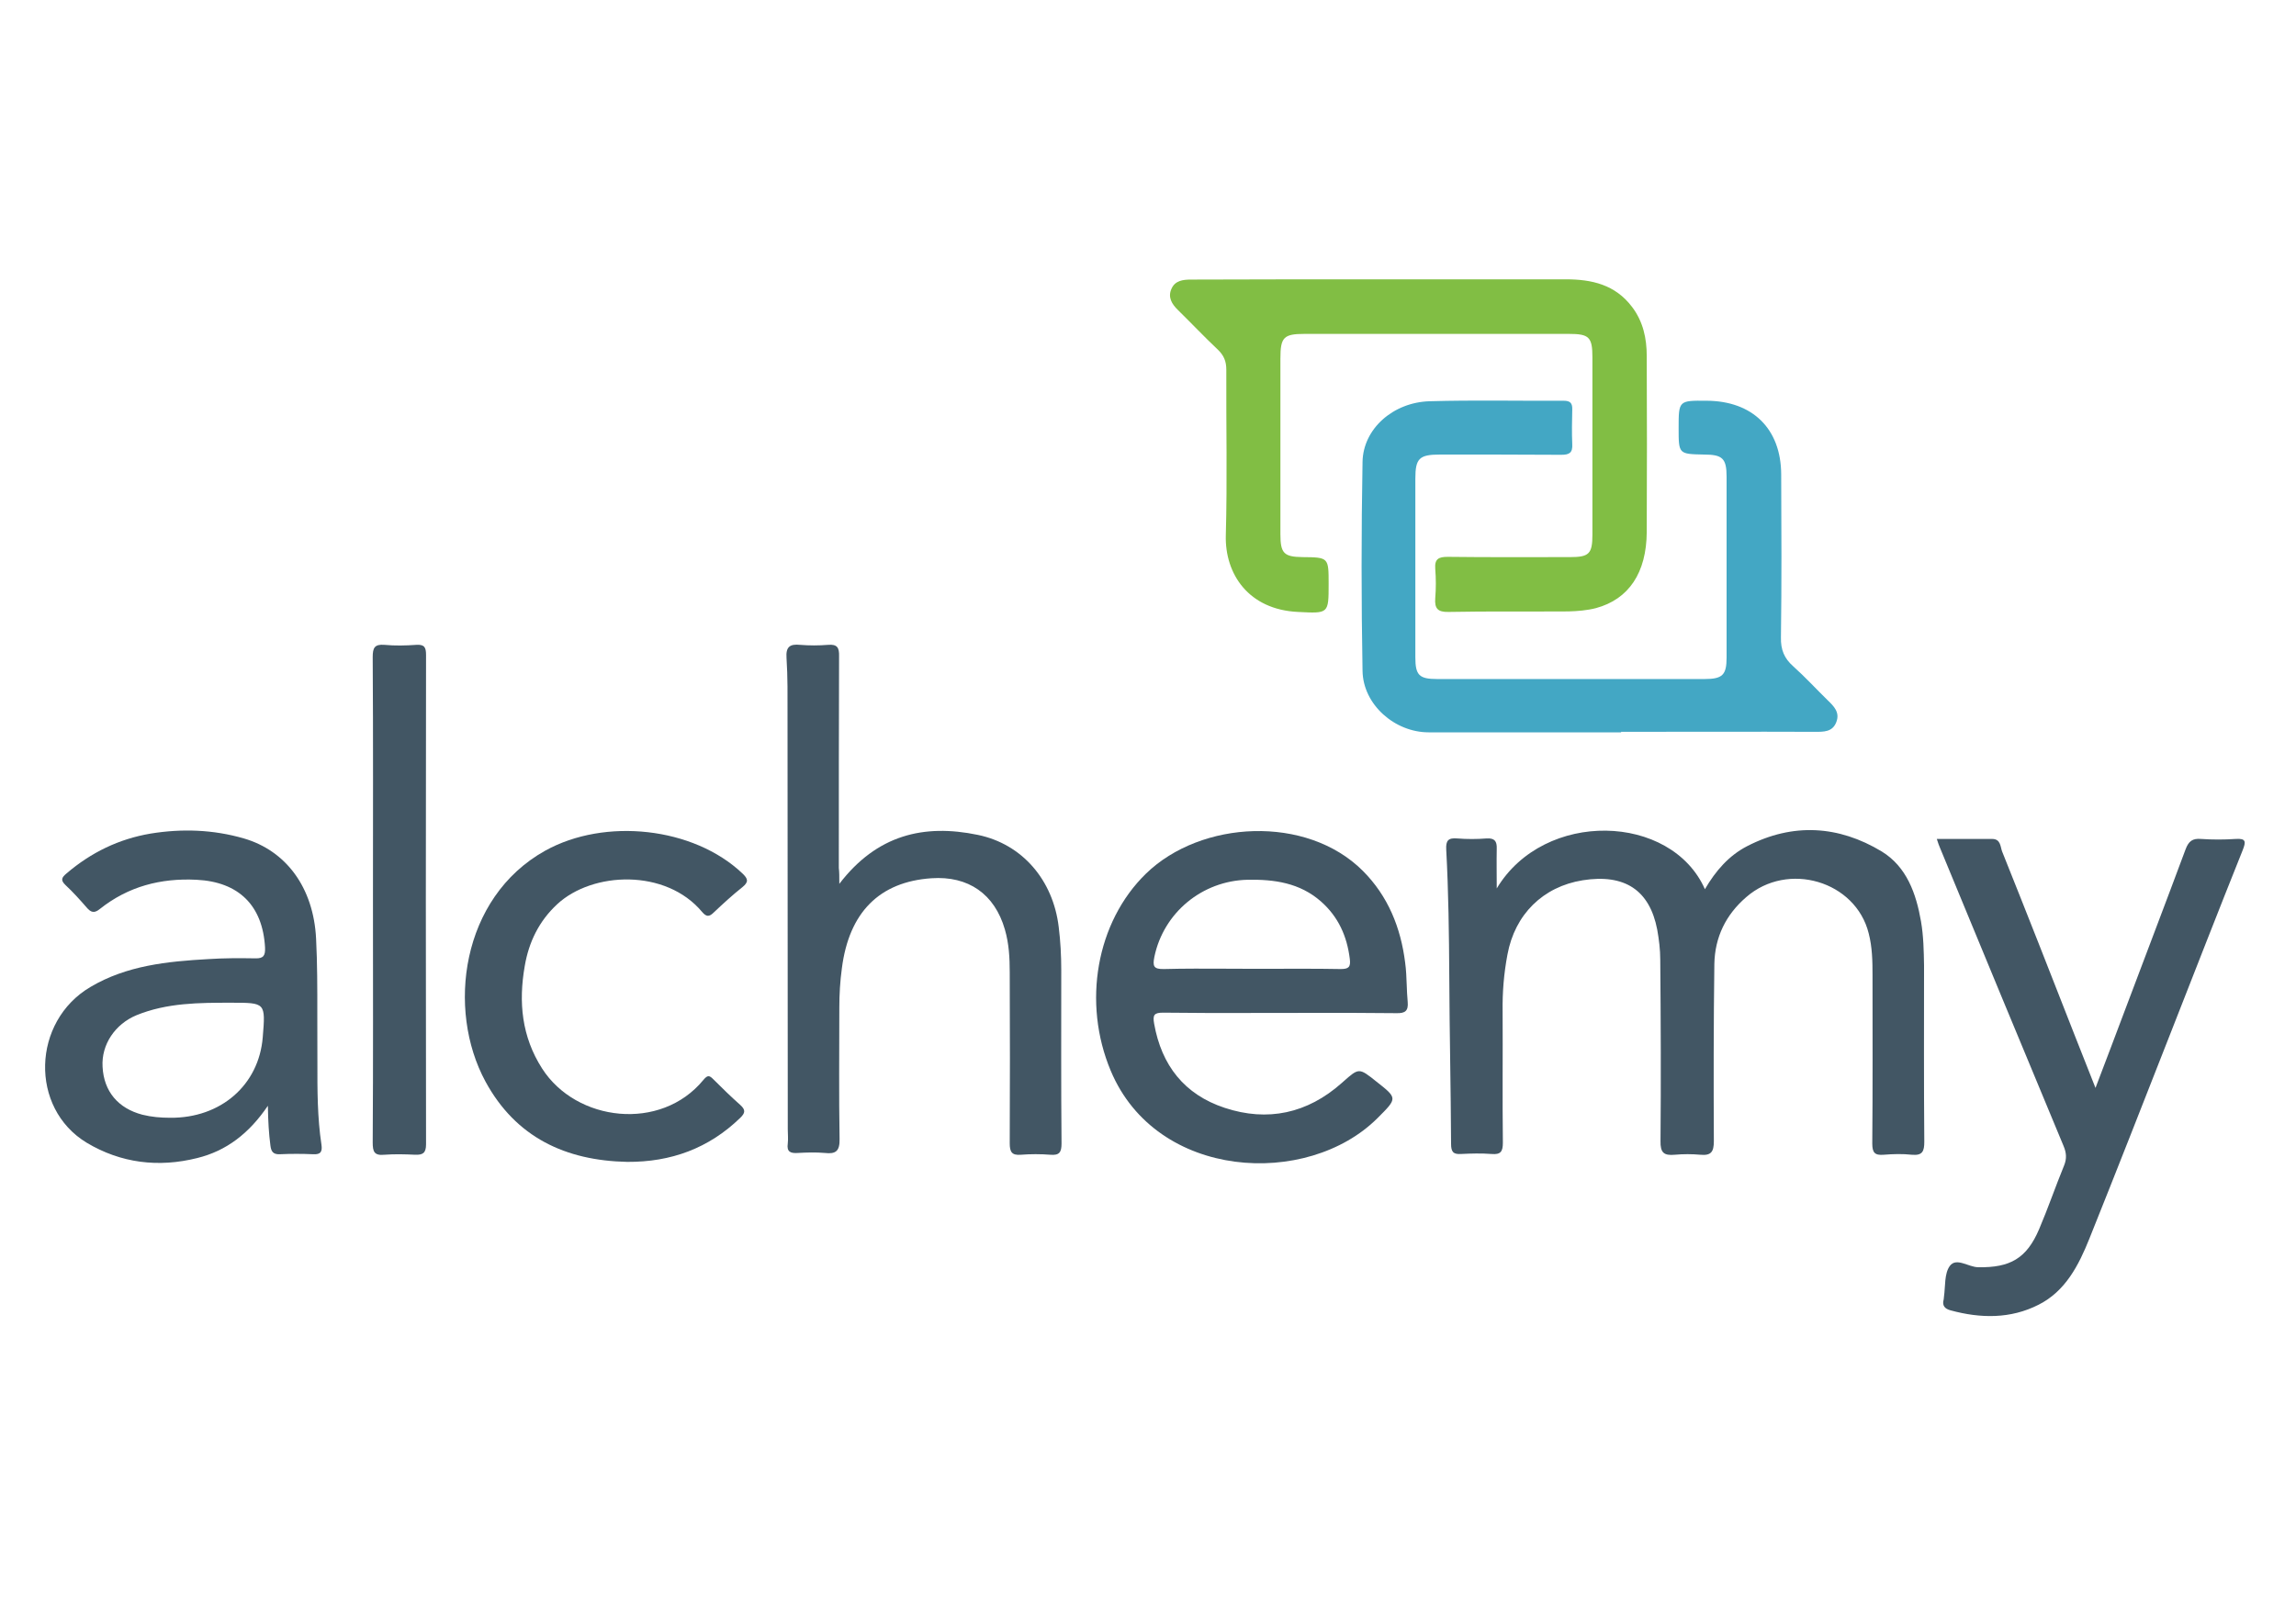
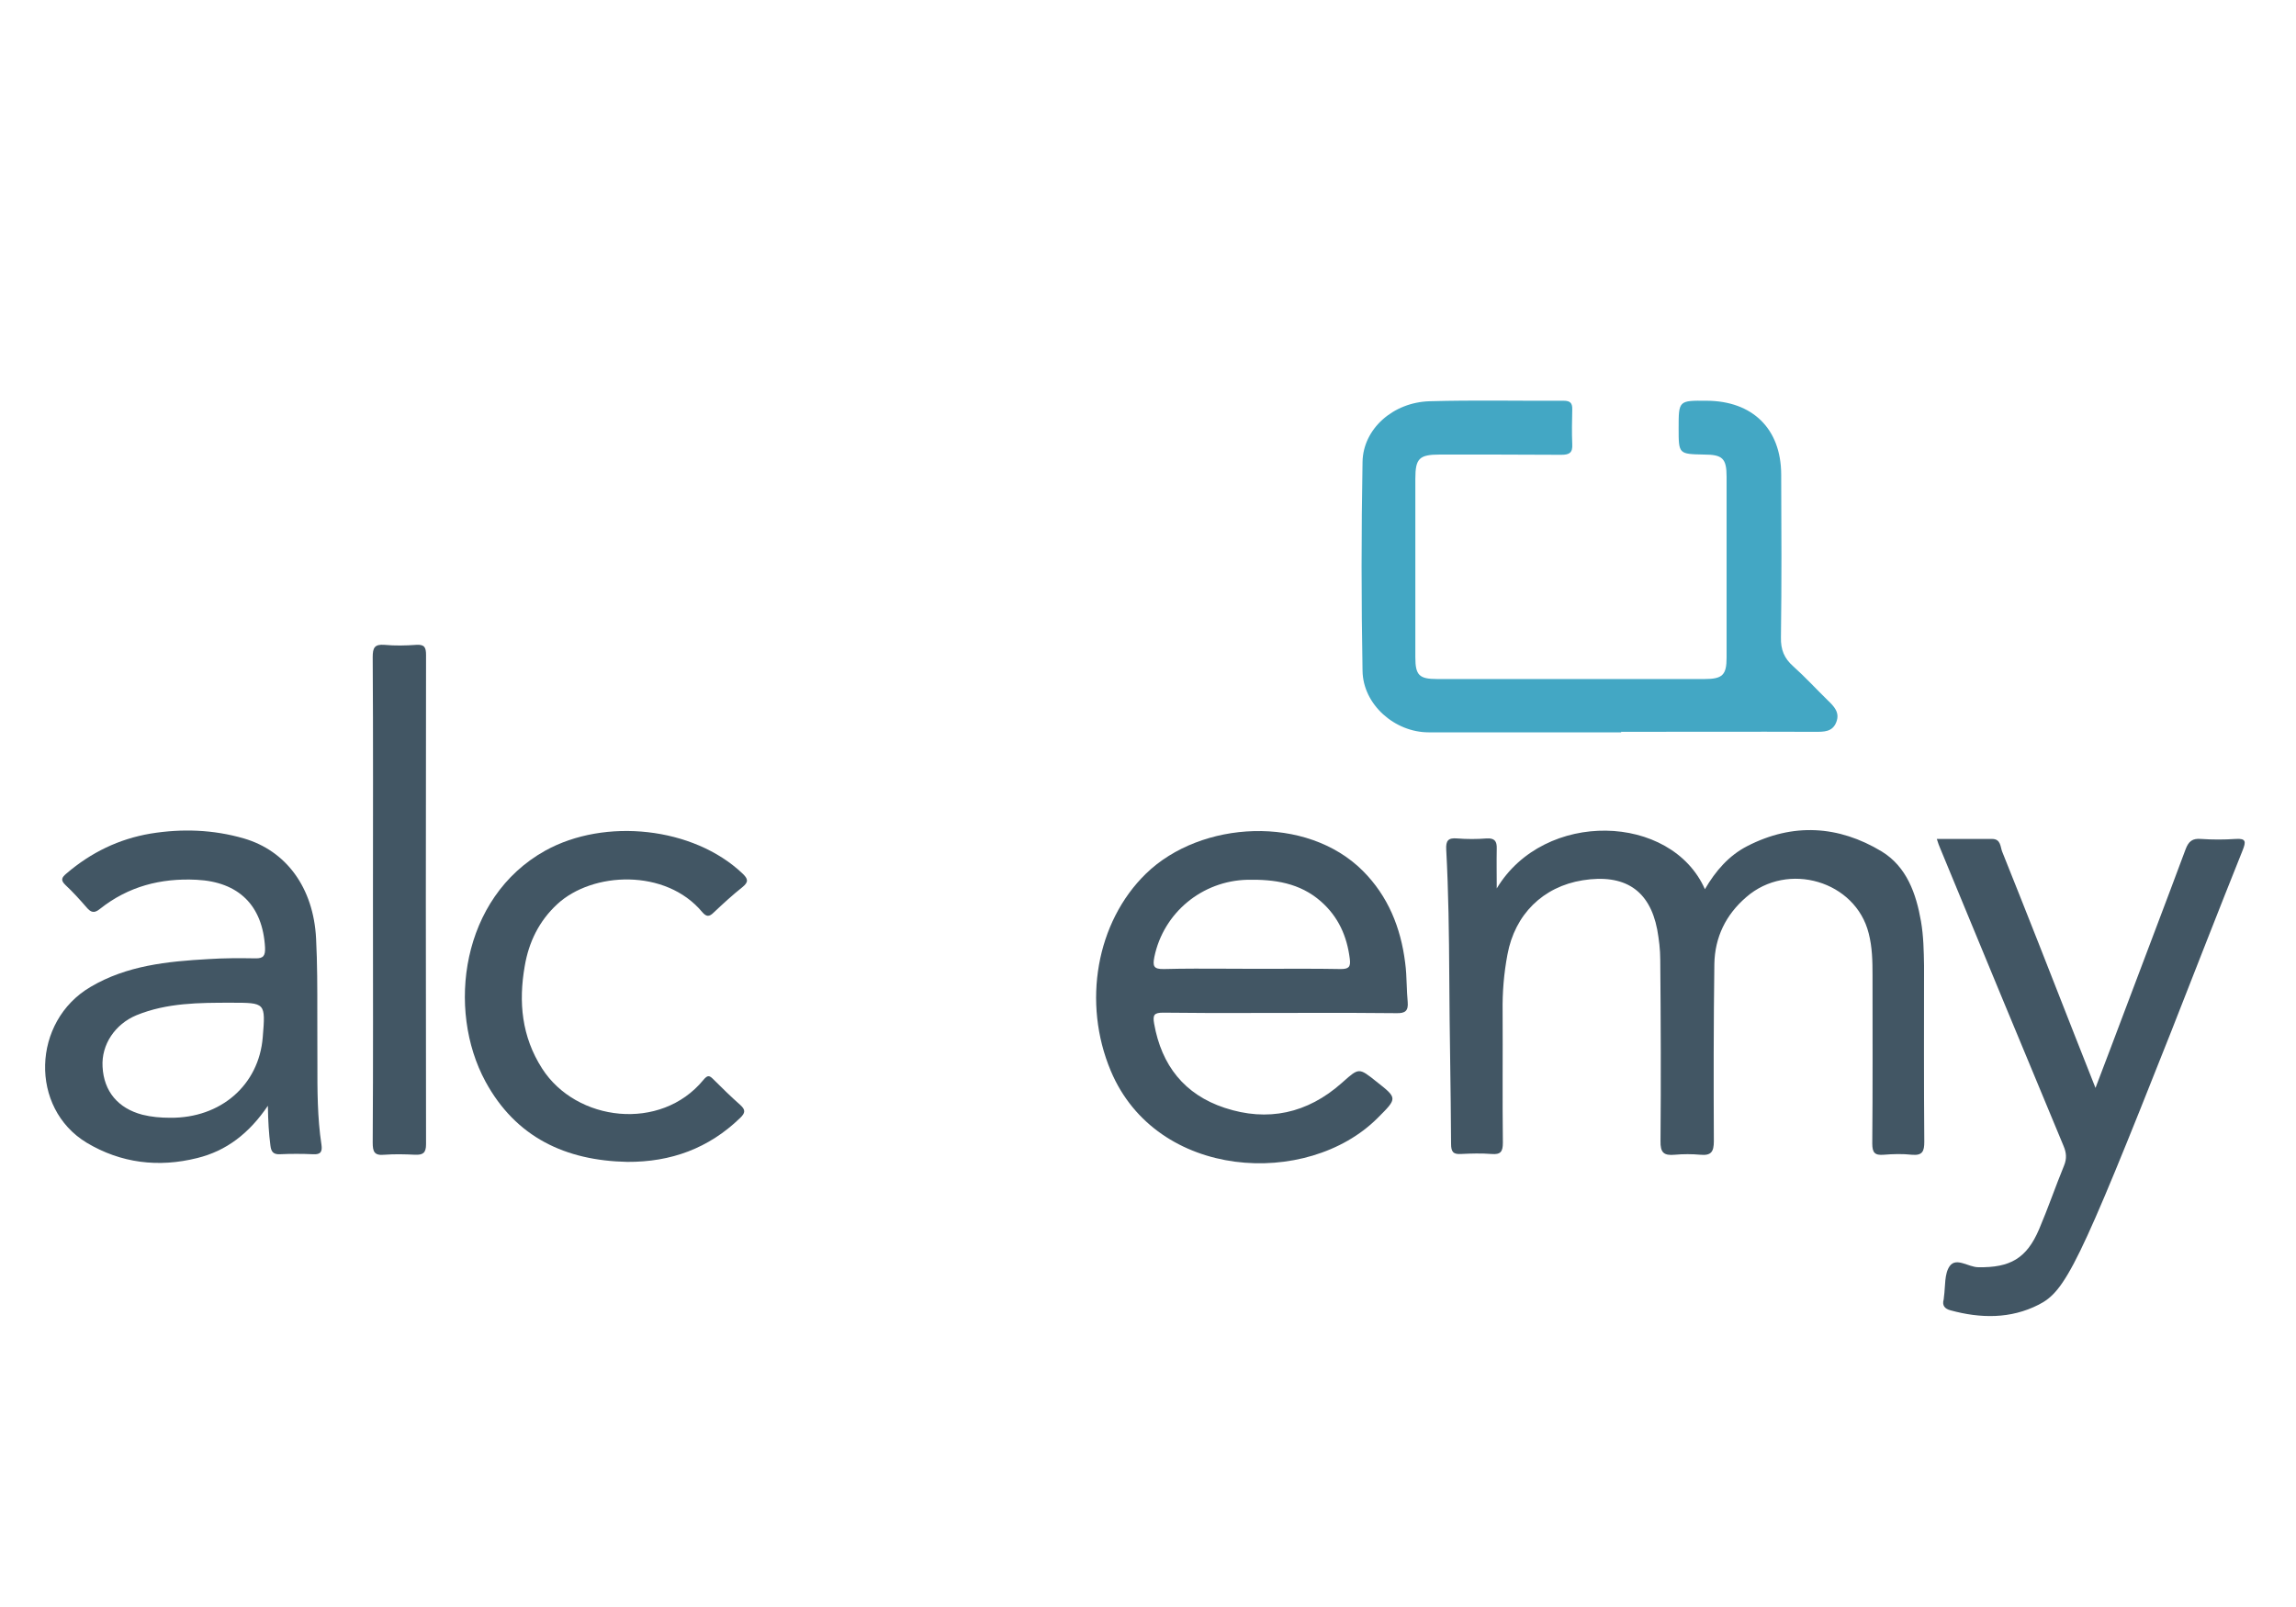
<svg xmlns="http://www.w3.org/2000/svg" width="100" height="70" viewBox="0 0 100 70" fill="none">
-   <path d="M60.145 12.167C62.834 12.167 65.511 12.167 68.2 12.167C69.334 12.167 70.356 12.4 71.089 13.378C71.567 14.011 71.722 14.745 71.722 15.511C71.734 18.067 71.734 20.622 71.722 23.178C71.711 24.945 70.945 26.1 69.511 26.489C69.123 26.589 68.711 26.622 68.311 26.633C66.567 26.645 64.834 26.622 63.089 26.656C62.611 26.667 62.478 26.5 62.511 26.056C62.545 25.633 62.545 25.2 62.511 24.778C62.478 24.345 62.656 24.256 63.056 24.256C64.834 24.278 66.611 24.267 68.389 24.267C69.211 24.267 69.356 24.122 69.356 23.289C69.356 20.711 69.356 18.145 69.356 15.567C69.356 14.678 69.211 14.544 68.323 14.544C64.489 14.544 60.656 14.544 56.822 14.544C55.911 14.544 55.767 14.689 55.767 15.611C55.767 18.167 55.767 20.722 55.767 23.278C55.767 24.1 55.922 24.256 56.722 24.267C57.867 24.278 57.867 24.278 57.867 25.433C57.867 26.744 57.867 26.722 56.534 26.656C54.378 26.556 53.345 25 53.389 23.322C53.456 20.922 53.4 18.511 53.411 16.1C53.411 15.733 53.3 15.478 53.045 15.233C52.456 14.678 51.889 14.078 51.311 13.511C51.034 13.245 50.856 12.944 51.023 12.578C51.178 12.222 51.523 12.178 51.867 12.178C54.634 12.167 57.389 12.167 60.145 12.167Z" fill="#81BE44" />
  <path d="M65.189 38.7C67.256 35.256 72.789 35.422 74.256 38.733C74.722 37.933 75.3 37.267 76.1 36.856C78.089 35.833 80.078 35.956 81.956 37.089C83.045 37.756 83.456 38.922 83.667 40.133C83.778 40.778 83.789 41.422 83.8 42.067C83.8 44.622 83.789 47.178 83.811 49.733C83.811 50.145 83.734 50.344 83.267 50.3C82.867 50.256 82.456 50.267 82.045 50.3C81.656 50.333 81.545 50.211 81.545 49.811C81.567 47.367 81.556 44.922 81.556 42.478C81.556 41.867 81.545 41.256 81.389 40.656C80.822 38.378 77.867 37.5 76.056 39.078C75.167 39.844 74.689 40.822 74.667 41.989C74.633 44.556 74.633 47.133 74.645 49.711C74.645 50.178 74.522 50.344 74.056 50.3C73.689 50.267 73.311 50.267 72.945 50.3C72.467 50.344 72.311 50.211 72.322 49.7C72.345 47.078 72.334 44.444 72.311 41.811C72.311 41.367 72.256 40.922 72.178 40.489C71.845 38.767 70.756 38.056 68.933 38.344C67.2 38.622 65.978 39.833 65.656 41.578C65.5 42.4 65.433 43.222 65.445 44.056C65.456 45.967 65.433 47.867 65.456 49.778C65.456 50.167 65.356 50.3 64.967 50.267C64.522 50.233 64.078 50.245 63.633 50.267C63.289 50.289 63.2 50.167 63.2 49.822C63.189 47.4 63.133 44.978 63.122 42.556C63.111 40.7 63.089 38.856 62.989 37.011C62.967 36.611 63.078 36.489 63.467 36.522C63.889 36.556 64.322 36.556 64.745 36.522C65.1 36.5 65.2 36.645 65.189 36.967C65.178 37.556 65.189 38.122 65.189 38.7Z" fill="#425664" />
  <path d="M70.611 31.9C67.811 31.9 65.022 31.9 62.222 31.9C60.755 31.9 59.367 30.7 59.344 29.222C59.289 26.189 59.289 23.156 59.344 20.122C59.367 18.678 60.678 17.522 62.267 17.478C64.211 17.422 66.156 17.467 68.1 17.456C68.389 17.456 68.489 17.556 68.478 17.845C68.467 18.345 68.456 18.845 68.478 19.345C68.5 19.722 68.356 19.811 68 19.811C66.244 19.8 64.489 19.8 62.722 19.8C61.811 19.8 61.644 19.967 61.644 20.856C61.644 23.444 61.644 26.033 61.644 28.633C61.644 29.411 61.811 29.578 62.589 29.578C66.478 29.578 70.367 29.578 74.244 29.578C75.022 29.578 75.2 29.4 75.2 28.645C75.2 26.022 75.2 23.389 75.2 20.767C75.2 19.967 75.022 19.8 74.211 19.8C73.111 19.778 73.111 19.778 73.111 18.656C73.111 17.445 73.111 17.445 74.333 17.456C76.333 17.467 77.567 18.678 77.578 20.656C77.589 23.022 77.6 25.389 77.567 27.767C77.555 28.3 77.711 28.678 78.1 29.022C78.622 29.489 79.1 30.011 79.6 30.5C79.878 30.767 80.144 31.033 79.978 31.456C79.811 31.889 79.433 31.878 79.044 31.878C76.233 31.867 73.422 31.878 70.6 31.878C70.611 31.889 70.611 31.9 70.611 31.9Z" fill="#43A7C4" />
-   <path d="M36.556 38.5C38.189 36.367 40.234 35.878 42.589 36.367C44.523 36.767 45.867 38.333 46.111 40.378C46.189 41 46.222 41.633 46.222 42.256C46.222 44.778 46.211 47.289 46.234 49.811C46.234 50.2 46.134 50.333 45.745 50.3C45.322 50.267 44.889 50.267 44.467 50.3C44.067 50.333 43.978 50.178 43.978 49.8C43.989 47.322 43.989 44.844 43.978 42.356C43.978 41.722 43.945 41.1 43.767 40.489C43.322 38.944 42.178 38.145 40.567 38.256C38.3 38.411 36.978 39.745 36.667 42.178C36.589 42.745 36.556 43.322 36.556 43.889C36.556 45.8 36.534 47.7 36.567 49.611C36.578 50.145 36.4 50.278 35.922 50.222C35.534 50.189 35.145 50.2 34.756 50.222C34.434 50.245 34.256 50.178 34.311 49.811C34.334 49.611 34.311 49.4 34.311 49.2C34.311 43.189 34.3 37.167 34.3 31.156C34.3 30.322 34.311 29.489 34.256 28.656C34.222 28.178 34.4 28.044 34.845 28.089C35.245 28.122 35.656 28.122 36.067 28.089C36.467 28.056 36.556 28.211 36.545 28.589C36.534 31.667 36.534 34.733 36.534 37.811C36.556 37.989 36.556 38.167 36.556 38.5Z" fill="#425664" />
-   <path d="M84.356 36.544C85.189 36.544 85.978 36.544 86.767 36.544C87.144 36.544 87.122 36.889 87.2 37.089C88.278 39.778 89.333 42.467 90.389 45.167C90.667 45.867 90.944 46.567 91.267 47.389C91.722 46.189 92.144 45.089 92.555 43.989C93.433 41.656 94.322 39.333 95.189 37C95.322 36.644 95.489 36.511 95.867 36.544C96.367 36.578 96.867 36.578 97.367 36.544C97.833 36.511 97.822 36.667 97.678 37.033C96.622 39.667 95.589 42.322 94.555 44.956C93.378 47.956 92.2 50.967 91 53.956C90.533 55.122 89.956 56.245 88.789 56.833C87.567 57.456 86.255 57.433 84.956 57.078C84.7 57.011 84.578 56.867 84.656 56.6C84.667 56.567 84.656 56.522 84.667 56.489C84.733 56.033 84.678 55.478 84.922 55.144C85.211 54.756 85.733 55.2 86.167 55.2C87.544 55.222 88.267 54.822 88.811 53.544C89.2 52.633 89.522 51.689 89.9 50.767C90.022 50.467 90 50.211 89.878 49.922C88.078 45.6 86.289 41.278 84.5 36.944C84.456 36.844 84.411 36.722 84.356 36.544Z" fill="#425664" />
+   <path d="M84.356 36.544C85.189 36.544 85.978 36.544 86.767 36.544C87.144 36.544 87.122 36.889 87.2 37.089C88.278 39.778 89.333 42.467 90.389 45.167C90.667 45.867 90.944 46.567 91.267 47.389C91.722 46.189 92.144 45.089 92.555 43.989C93.433 41.656 94.322 39.333 95.189 37C95.322 36.644 95.489 36.511 95.867 36.544C96.367 36.578 96.867 36.578 97.367 36.544C97.833 36.511 97.822 36.667 97.678 37.033C96.622 39.667 95.589 42.322 94.555 44.956C90.533 55.122 89.956 56.245 88.789 56.833C87.567 57.456 86.255 57.433 84.956 57.078C84.7 57.011 84.578 56.867 84.656 56.6C84.667 56.567 84.656 56.522 84.667 56.489C84.733 56.033 84.678 55.478 84.922 55.144C85.211 54.756 85.733 55.2 86.167 55.2C87.544 55.222 88.267 54.822 88.811 53.544C89.2 52.633 89.522 51.689 89.9 50.767C90.022 50.467 90 50.211 89.878 49.922C88.078 45.6 86.289 41.278 84.5 36.944C84.456 36.844 84.411 36.722 84.356 36.544Z" fill="#425664" />
  <path d="M27.322 50.611C24.633 50.556 22.466 49.544 21.144 47.111C19.444 43.978 20.078 39.1 23.744 37.056C26.344 35.611 30.2 36.022 32.333 38.044C32.578 38.278 32.622 38.411 32.333 38.645C31.9 38.989 31.489 39.367 31.089 39.745C30.889 39.944 30.766 39.944 30.578 39.722C29 37.833 25.811 37.956 24.266 39.389C23.477 40.122 23.033 41.033 22.855 42.078C22.578 43.656 22.722 45.156 23.611 46.544C25.1 48.867 28.777 49.3 30.633 47.044C30.833 46.8 30.911 46.856 31.078 47.022C31.455 47.4 31.844 47.778 32.244 48.133C32.477 48.344 32.466 48.478 32.233 48.7C30.866 50.022 29.222 50.622 27.322 50.611Z" fill="#425664" />
  <path d="M16.244 39.222C16.244 35.689 16.256 32.156 16.233 28.622C16.233 28.222 16.311 28.055 16.744 28.089C17.2 28.133 17.667 28.122 18.133 28.089C18.489 28.067 18.556 28.2 18.556 28.533C18.544 35.633 18.544 42.744 18.556 49.844C18.556 50.233 18.411 50.311 18.078 50.3C17.633 50.278 17.189 50.267 16.744 50.3C16.3 50.344 16.233 50.167 16.233 49.767C16.256 46.255 16.244 42.744 16.244 39.222Z" fill="#425664" />
  <path fill-rule="evenodd" clip-rule="evenodd" d="M54.445 44.124C54.867 44.123 55.289 44.122 55.711 44.122C56.14 44.122 56.567 44.121 56.994 44.121C58.273 44.119 59.548 44.117 60.822 44.133C61.2 44.144 61.345 44.033 61.311 43.644C61.287 43.396 61.278 43.146 61.268 42.896C61.256 42.574 61.244 42.252 61.2 41.933C61.011 40.411 60.456 39.033 59.356 37.933C56.911 35.489 52.311 35.722 49.911 38.056C47.745 40.167 47.133 43.678 48.378 46.644C50.378 51.411 56.945 51.744 59.989 48.711C60.436 48.264 60.658 48.048 60.646 47.846C60.633 47.652 60.403 47.471 59.945 47.111C59.191 46.508 59.188 46.51 58.502 47.118C58.48 47.137 58.457 47.157 58.434 47.178C56.945 48.5 55.211 48.878 53.334 48.255C51.589 47.678 50.589 46.411 50.267 44.589C50.2 44.211 50.267 44.111 50.656 44.111C51.922 44.128 53.182 44.126 54.445 44.124ZM53.391 42.196C53.749 42.198 54.108 42.2 54.467 42.2C54.795 42.2 55.123 42.199 55.45 42.199C56.433 42.197 57.414 42.194 58.389 42.211C58.745 42.211 58.833 42.122 58.789 41.767C58.667 40.778 58.289 39.933 57.533 39.267C56.611 38.456 55.5 38.3 54.333 38.322C52.356 38.367 50.678 39.756 50.278 41.678C50.2 42.078 50.233 42.222 50.7 42.211C51.597 42.187 52.494 42.192 53.391 42.196Z" fill="#425664" />
  <path fill-rule="evenodd" clip-rule="evenodd" d="M8.589 50.444C9.856 50.133 10.845 49.378 11.667 48.167C11.678 48.867 11.711 49.389 11.778 49.9C11.811 50.178 11.911 50.289 12.189 50.278C12.667 50.256 13.156 50.256 13.633 50.278C13.978 50.3 14.044 50.156 14 49.856C13.821 48.673 13.822 47.483 13.824 46.291C13.824 46.005 13.824 45.719 13.822 45.433C13.819 45.002 13.819 44.569 13.82 44.136C13.821 43.053 13.822 41.968 13.767 40.889C13.656 38.656 12.456 37.056 10.622 36.522C9.278 36.133 7.922 36.089 6.556 36.311C5.178 36.544 3.967 37.133 2.9 38.044C2.689 38.222 2.622 38.333 2.856 38.556C3.178 38.856 3.478 39.189 3.767 39.522C3.956 39.745 4.1 39.8 4.356 39.589C5.589 38.611 7 38.245 8.556 38.322C10.4 38.411 11.444 39.444 11.544 41.278C11.556 41.611 11.489 41.756 11.122 41.745C10.433 41.733 9.744 41.733 9.067 41.778C7.289 41.878 5.522 42.056 3.944 42.989C1.389 44.489 1.278 48.267 3.778 49.778C5.267 50.667 6.9 50.867 8.589 50.444ZM6.2 48.556C6.6 48.656 7 48.689 7.411 48.689C9.611 48.711 11.278 47.267 11.444 45.178C11.506 44.425 11.536 44.05 11.364 43.863C11.192 43.678 10.82 43.678 10.078 43.678C8.678 43.678 7.278 43.678 5.944 44.222C5.011 44.611 4.411 45.5 4.467 46.467C4.522 47.544 5.144 48.278 6.2 48.556Z" fill="#425664" />
</svg>